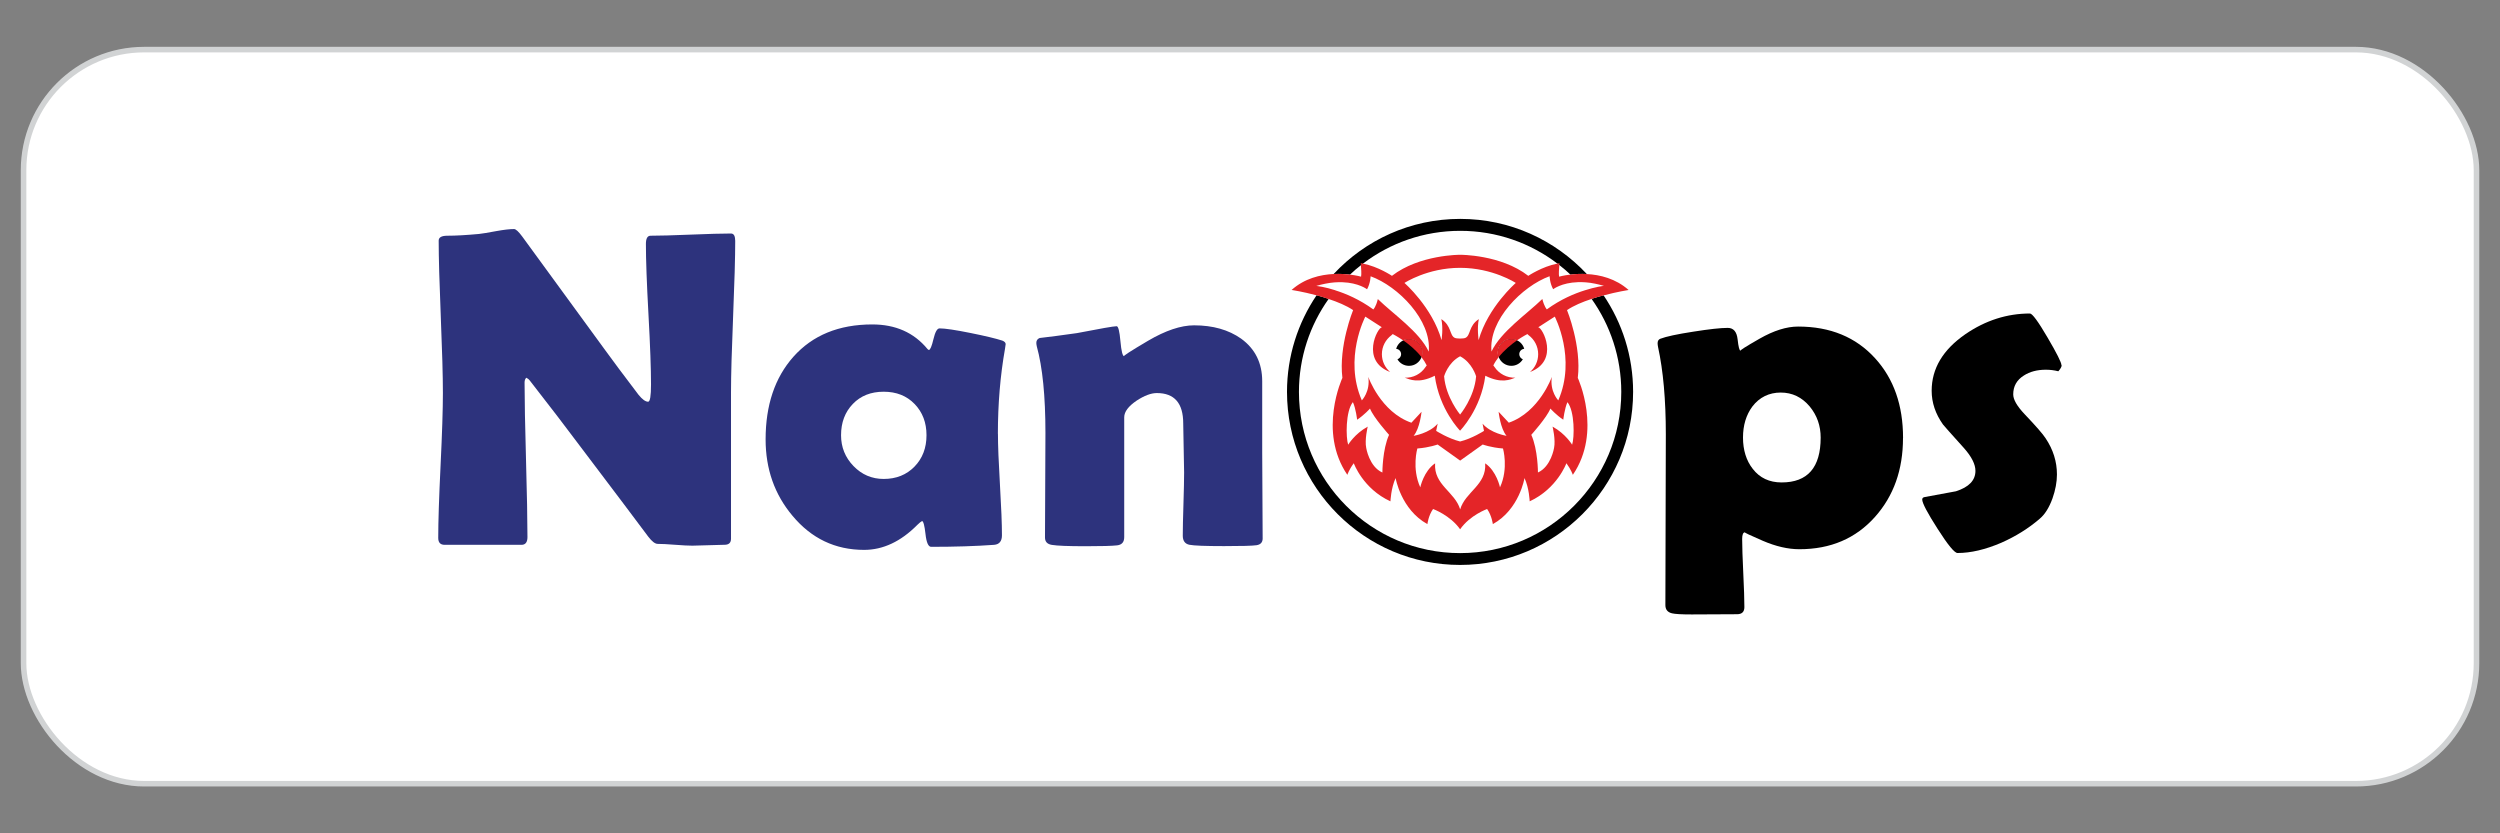
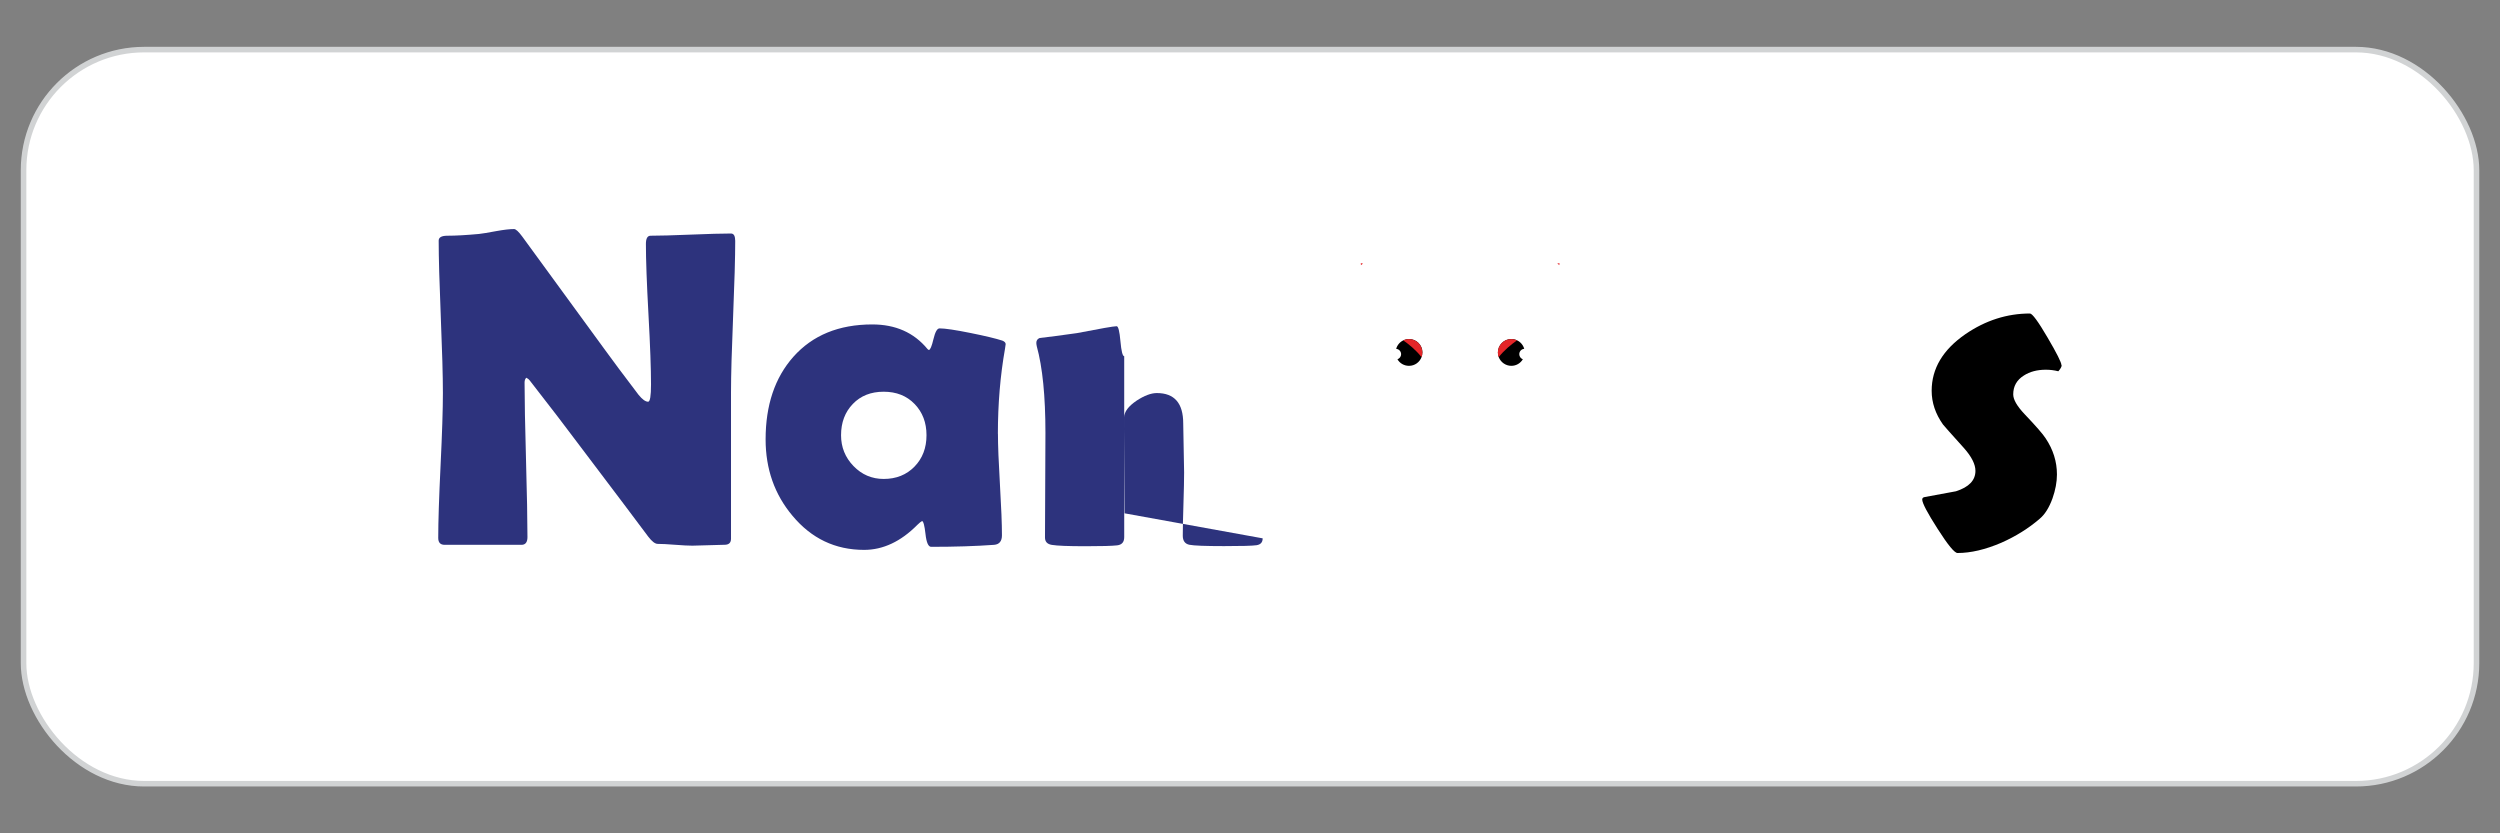
<svg xmlns="http://www.w3.org/2000/svg" id="Layer_2" width="450" height="150" viewBox="0 0 450 150">
  <rect x="0" y="0" width="450" height="150" fill="#808080" stroke="none" />
  <defs>
    <style>.cls-1,.cls-2{fill:#000;}.cls-1,.cls-2,.cls-3,.cls-4{stroke-width:0px;}.cls-2,.cls-4{fill-rule:evenodd;}.cls-3{fill:#2d337d;}.cls-5{fill:#fff;stroke:#d1d3d4;stroke-miterlimit:10;}.cls-4{fill:#e42528;}</style>
  </defs>
  <rect class="cls-5" x="4.24" y="8.93" width="441.53" height="132.14" rx="21.71" ry="21.71" />
  <path class="cls-3" d="M132.34,43.26c0,3.04-.13,7.6-.38,13.68s-.38,10.66-.38,13.72v26.32c0,.72-.39,1.08-1.16,1.08-.64,0-1.6.03-2.89.08-1.29.05-2.26.08-2.9.08-.69,0-1.73-.05-3.12-.16s-2.42-.16-3.12-.16c-.48,0-1.05-.44-1.72-1.32-1.92-2.58-6.23-8.31-12.94-17.17-1.84-2.47-4.63-6.12-8.39-10.94-.11-.16-.31-.32-.6-.48-.21.19-.32.48-.32.88,0,3.09.09,7.72.26,13.9.17,6.18.26,10.81.26,13.9,0,.93-.36,1.4-1.08,1.4h-13.82c-.77,0-1.16-.41-1.16-1.24,0-2.88.14-7.22.42-13.02.28-5.8.42-10.16.42-13.06,0-3.06-.13-7.64-.38-13.74-.25-6.1-.38-10.66-.38-13.7,0-.58.52-.88,1.56-.88,1.54,0,3.45-.11,5.71-.32.53-.05,1.58-.23,3.15-.52,1.33-.24,2.38-.36,3.15-.36.32,0,.81.45,1.48,1.36l14.9,20.41c1.33,1.84,3.34,4.53,6.03,8.07.67.82,1.24,1.24,1.72,1.24.35,0,.52-1.04.52-3.12,0-2.79-.15-7-.46-12.62-.31-5.62-.46-9.84-.46-12.66,0-.98.28-1.48.84-1.48,1.6,0,4.01-.07,7.23-.2,3.22-.13,5.63-.2,7.23-.2.51,0,.76.41.76,1.24Z" />
  <path class="cls-3" d="M179.63,78.09c0,2.05.12,5.1.36,9.15.24,4.05.36,7.08.36,9.11,0,1.06-.47,1.64-1.4,1.72-3.3.24-7.08.36-11.34.36-.51,0-.85-.76-1.02-2.3-.17-1.53-.38-2.31-.62-2.34-.21.11-.49.33-.84.68-2.98,3.01-6.18,4.51-9.59,4.51-5.19,0-9.49-2.05-12.9-6.15-3.22-3.83-4.83-8.41-4.83-13.74,0-6.15,1.66-11.1,4.99-14.86,3.46-3.89,8.2-5.83,14.22-5.83,4.18,0,7.48,1.47,9.9,4.39.11.13.2.2.28.2.24,0,.51-.64.82-1.94s.67-1.94,1.1-1.94c.98,0,2.86.28,5.63.84,2.63.53,4.53.99,5.67,1.36.4.16.6.37.6.64,0,.11-.04.39-.12.84-.85,4.82-1.28,9.92-1.28,15.3ZM166.77,78.33c0-2.26-.71-4.13-2.14-5.61-1.43-1.48-3.28-2.21-5.57-2.21s-4.14.73-5.55,2.2c-1.41,1.46-2.12,3.34-2.12,5.63,0,2.16.75,4.01,2.24,5.55,1.49,1.54,3.3,2.32,5.43,2.32,2.26,0,4.11-.74,5.55-2.22,1.44-1.48,2.16-3.36,2.16-5.65Z" />
-   <path class="cls-3" d="M227.28,96.9c0,.72-.37,1.13-1.12,1.24s-2.69.16-5.83.16c-3.35,0-5.43-.08-6.23-.24-.8-.16-1.2-.71-1.2-1.64,0-1.25.04-3.14.12-5.67.08-2.53.12-4.44.12-5.71,0-.98-.03-2.46-.08-4.41-.05-1.96-.08-3.43-.08-4.41,0-3.65-1.58-5.47-4.75-5.47-1.04,0-2.25.46-3.63,1.36-1.49,1.01-2.24,2.01-2.24,3v21.57c0,.88-.41,1.37-1.24,1.48-.93.11-2.84.16-5.71.16-3.12,0-5.14-.08-6.07-.24-.83-.13-1.24-.57-1.24-1.32,0-2.08.01-5.21.04-9.39.03-4.18.04-7.32.04-9.43,0-6.63-.52-11.83-1.56-15.62-.05-.24-.08-.44-.08-.6,0-.43.2-.72.6-.88,1.68-.19,3.91-.48,6.71-.88,4.23-.82,6.62-1.24,7.15-1.24.29,0,.52.9.68,2.7s.39,2.7.68,2.7c-.29,0,1.14-.92,4.29-2.78,3.15-1.85,5.92-2.78,8.29-2.78,3.38,0,6.2.8,8.47,2.4,2.53,1.84,3.79,4.39,3.79,7.67v12.74c0,1.73.01,4.32.04,7.77.03,3.45.04,6.04.04,7.77Z" />
-   <path class="cls-1" d="M342.54,78.85c0,5.7-1.68,10.42-5.03,14.18-3.46,3.89-8,5.83-13.62,5.83-2.05,0-4.25-.51-6.59-1.52-2.34-1.01-3.41-1.52-3.19-1.52-.35,0-.52.4-.52,1.2,0,1.36.07,3.4.2,6.13s.2,4.77.2,6.13c0,.85-.44,1.28-1.32,1.28l-8.15.04c-1.84,0-3.02-.07-3.55-.2-.8-.19-1.2-.68-1.2-1.48l.08-30.76c0-6.2-.47-11.43-1.4-15.7-.05-.26-.08-.49-.08-.68,0-.4.16-.67.48-.8,1.04-.4,3.02-.83,5.95-1.28,2.85-.45,4.91-.68,6.19-.68,1.04,0,1.63.69,1.78,2.06.15,1.37.33,2.06.54,2.06-.26,0,.87-.72,3.42-2.18,2.54-1.45,4.85-2.18,6.93-2.18,5.78,0,10.4,1.9,13.86,5.71,3.36,3.68,5.03,8.46,5.03,14.34ZM327.72,78.77c0-2.13-.65-3.99-1.96-5.59-1.41-1.68-3.15-2.52-5.23-2.52s-3.83.84-5.11,2.52c-1.12,1.52-1.68,3.38-1.68,5.59s.58,4.14,1.76,5.63c1.25,1.62,2.98,2.44,5.19,2.44,4.69,0,7.03-2.69,7.03-8.07Z" />
+   <path class="cls-3" d="M227.28,96.9c0,.72-.37,1.13-1.12,1.24s-2.69.16-5.83.16c-3.35,0-5.43-.08-6.23-.24-.8-.16-1.2-.71-1.2-1.64,0-1.25.04-3.14.12-5.67.08-2.53.12-4.44.12-5.71,0-.98-.03-2.46-.08-4.41-.05-1.96-.08-3.43-.08-4.41,0-3.65-1.58-5.47-4.75-5.47-1.04,0-2.25.46-3.63,1.36-1.49,1.01-2.24,2.01-2.24,3v21.57c0,.88-.41,1.37-1.24,1.48-.93.11-2.84.16-5.71.16-3.12,0-5.14-.08-6.07-.24-.83-.13-1.24-.57-1.24-1.32,0-2.08.01-5.21.04-9.39.03-4.18.04-7.32.04-9.43,0-6.63-.52-11.83-1.56-15.62-.05-.24-.08-.44-.08-.6,0-.43.2-.72.6-.88,1.68-.19,3.91-.48,6.71-.88,4.23-.82,6.62-1.24,7.15-1.24.29,0,.52.9.68,2.7s.39,2.7.68,2.7v12.74c0,1.73.01,4.32.04,7.77.03,3.45.04,6.04.04,7.77Z" />
  <path class="cls-1" d="M371.1,65.75c0,.26-.2.63-.6,1.08-.75-.19-1.49-.28-2.24-.28-1.57,0-2.89.35-3.96,1.04-1.28.8-1.92,1.93-1.92,3.4,0,.93.68,2.11,2.04,3.55,2.05,2.15,3.32,3.61,3.79,4.35,1.36,2.03,2.04,4.2,2.04,6.51,0,1.36-.27,2.8-.8,4.31-.61,1.68-1.38,2.9-2.32,3.68-1.97,1.7-4.27,3.14-6.91,4.31-2.85,1.22-5.47,1.84-7.87,1.84-.53,0-1.73-1.45-3.57-4.34-1.85-2.89-2.78-4.65-2.78-5.29,0-.24.15-.39.44-.44,1.86-.35,3.74-.69,5.63-1.04,2.34-.75,3.51-1.97,3.51-3.68,0-1.17-.68-2.53-2.04-4.07-2.42-2.69-3.69-4.11-3.8-4.27-1.36-1.92-2.04-3.94-2.04-6.07,0-4,2.02-7.39,6.07-10.19,3.62-2.48,7.5-3.72,11.62-3.72.42,0,1.48,1.43,3.15,4.29,1.68,2.86,2.52,4.53,2.52,5.01Z" />
-   <path class="cls-1" d="M262.83,39.4c-8.98,0-17.08,3.82-22.77,9.92,1.12-.05,2.13.01,2.94.11.63-.61,1.29-1.17,1.98-1.7.12-.11.25-.2.37-.29,4.87-3.7,10.93-5.89,17.49-5.89s12.62,2.19,17.49,5.89c.12.09.25.18.37.29.69.53,1.34,1.09,1.98,1.7.82-.11,1.83-.16,2.94-.11-5.69-6.09-13.79-9.92-22.77-9.92ZM288.65,53.15c-.7.18-1.44.4-2.17.64,3.37,4.74,5.35,10.53,5.35,16.76,0,16-13.01,29.01-29.01,29.01s-29.01-13.01-29.01-29.01c0-6.23,1.98-12.02,5.35-16.75-.73-.25-1.47-.46-2.17-.66-3.36,4.97-5.33,10.96-5.33,17.4,0,17.18,13.98,31.15,31.15,31.15s31.15-13.98,31.15-31.15c0-6.45-1.97-12.43-5.33-17.4Z" />
  <path class="cls-2" d="M256.03,63.44c0,.3-.05.58-.15.84-.34.91-1.22,1.57-2.26,1.57-.89,0-1.67-.47-2.08-1.18.38-.14.66-.49.66-.91,0-.52-.4-.93-.89-.97.19-.68.67-1.24,1.29-1.53.31-.15.67-.24,1.03-.24,1.33,0,2.41,1.09,2.41,2.42Z" />
  <path class="cls-2" d="M274.11,64.67c-.42.71-1.19,1.18-2.07,1.18-1.03,0-1.92-.66-2.27-1.57-.1-.26-.15-.54-.15-.84,0-1.33,1.09-2.42,2.42-2.42.37,0,.72.09,1.03.24.62.29,1.1.85,1.29,1.53-.5.03-.89.45-.89.97,0,.42.27.77.64.91Z" />
  <path class="cls-4" d="M280.31,47.44c.12.09.25.18.37.29.01-.23.03-.37.03-.37-.13.02-.27.04-.4.08ZM272.03,61.03c-1.33,0-2.42,1.09-2.42,2.42,0,.3.05.58.15.84,1-1.27,2.27-2.3,3.3-3.02-.31-.15-.67-.24-1.03-.24ZM253.62,61.03c-.37,0-.72.09-1.03.24,1.03.72,2.3,1.75,3.29,3.02.1-.26.15-.54.15-.84,0-1.33-1.07-2.42-2.41-2.42ZM244.94,47.36s.02.14.03.37c.12-.11.25-.2.37-.29-.13-.03-.27-.05-.4-.08Z" />
-   <path class="cls-4" d="M285.6,49.32c-1.12-.05-2.13,0-2.94.11-1.24.14-2.02.37-2.02.37-.1-.45-.01-1.5.04-2.06-.12-.11-.25-.2-.37-.29-2.75.54-5.22,2.2-5.22,2.2-4.95-3.84-12.27-3.79-12.27-3.79,0,0-7.32-.04-12.27,3.79,0,0-2.47-1.67-5.22-2.2-.12.09-.25.18-.37.29.05.56.13,1.61.03,2.06,0,0-.78-.23-2.01-.37-.82-.1-1.83-.16-2.94-.11-2.37.12-5.21.78-7.55,2.87,0,0,2.03.31,4.5.97.7.19,1.44.41,2.17.66,1.6.53,3.2,1.19,4.4,2,0,0-2.63,6.42-1.93,12.2,0,0-4.46,9.59.89,17.45,0,0,.31-.95,1.16-2.09,0,0,1.64,4.59,6.6,6.86,0,0,.09-2.36.93-4.19,0,0,.95,5.66,5.72,8.29,0,0,.17-1.51,1.02-2.72,0,0,3.08,1.11,4.87,3.65,1.78-2.55,4.86-3.65,4.86-3.65.85,1.2,1.03,2.72,1.03,2.72,4.77-2.63,5.7-8.29,5.7-8.29.85,1.83.93,4.19.93,4.19,4.95-2.28,6.61-6.86,6.61-6.86.85,1.15,1.16,2.09,1.16,2.09,5.35-7.85.89-17.45.89-17.45.7-5.78-1.94-12.2-1.94-12.2,1.2-.81,2.8-1.48,4.42-2.01.73-.25,1.47-.46,2.17-.64,2.47-.66,4.5-.97,4.5-.97-2.33-2.07-5.17-2.75-7.55-2.87ZM262.83,48.21c5.87,0,10.01,2.72,10.01,2.72,0,0-5,4.34-6.69,10.29,0,0-.31-2.17.04-3.78-1.86,1.21-1.44,2.94-2.42,3.38-.17.08-.56.12-.95.12s-.78-.04-.95-.12c-.98-.44-.56-2.17-2.43-3.38.37,1.61.04,3.78.04,3.78-1.69-5.95-6.68-10.29-6.68-10.29,0,0,4.15-2.72,10.01-2.72ZM265.7,67.74c-.31,3.79-2.88,6.88-2.88,6.88,0,0-2.57-3.08-2.88-6.88,0,0,.67-2.45,2.88-3.61,2.2,1.16,2.88,3.61,2.88,3.61ZM240.36,52.25c-.91-.3-1.7-.48-2.28-.6-.73-.14-1.15-.18-1.15-.18.56-.17,1.1-.3,1.6-.4,1.17-.24,2.2-.3,3.09-.27,2.95.1,4.45,1.27,4.45,1.27.61-1.09.64-2.34.64-2.34,4.93,1.78,11.02,7.91,10.46,13.56-1.69-3.59-6.34-6.71-9.16-9.46-.33,1.42-.81,1.87-.81,1.87-2.47-1.8-4.95-2.85-6.85-3.44ZM248.82,85.05c-2.37-1.06-2.9-4.42-2.9-4.42-.31-1.47.27-3.84.27-3.84-2.36,1.3-3.52,3.26-3.52,3.26-.43-1.25-.48-6.05.85-7.67.54,1.16.76,3.17.76,3.17,1.29-.85,2.32-2.01,2.32-2.01.62,1.61,3.43,4.73,3.43,4.73-1.2,2.63-1.2,6.78-1.2,6.78ZM270,87.72s-.62-2.94-2.67-4.32c.29,3.89-3.57,5.11-4.5,8.29-.95-3.18-4.79-4.4-4.51-8.29-2.05,1.38-2.67,4.32-2.67,4.32-1.56-3.43-.53-6.99-.53-6.99,2.22-.18,3.65-.72,3.65-.72l4.06,2.9,4.06-2.9s1.42.54,3.65.72c0,0,1.03,3.57-.54,6.99ZM271.59,76.09l-1.84-1.97s.31,3.03,1.43,4.33c0,0-2.85-.45-4.32-2.19l.26,1.3s-2.14,1.38-4.3,1.91c-2.17-.54-4.31-1.91-4.31-1.91l.27-1.3c-1.47,1.74-4.33,2.19-4.33,2.19,1.12-1.3,1.43-4.33,1.43-4.33l-1.83,1.97c-5.53-1.92-7.76-8.25-7.76-8.25.4,2.63-1.16,4.23-1.16,4.23-3.31-7.58.63-15.08.63-15.08l2.98,1.92c-.77,0-3.9,6.02,1.48,8.05-.9-.77-1.48-1.92-1.48-3.21,0-1.4.69-2.64,1.74-3.42.06-.06.14-.14.21-.2,0,0,.82.41,1.88,1.14.31-.15.67-.24,1.03-.24,1.33,0,2.41,1.09,2.41,2.42,0,.3-.05.58-.15.84.37.46.69.96.95,1.48-.06.1-.13.18-.2.27-.83,1.27-2.25,2.01-3.76,1.94.87.31,2.48,1.13,5.41-.35.82,6.12,4.55,9.89,4.55,9.89,0,0,3.74-3.77,4.55-9.89,2.93,1.48,4.54.67,5.4.35-1.5.06-2.93-.68-3.76-1.94-.06-.09-.14-.17-.2-.27.26-.53.59-1.02.95-1.48-.1-.26-.15-.54-.15-.84,0-1.33,1.09-2.42,2.42-2.42.37,0,.72.09,1.03.24,1.06-.73,1.88-1.14,1.88-1.14.08.06.14.14.21.2,1.05.77,1.73,2.02,1.73,3.42,0,1.29-.57,2.44-1.47,3.21,5.38-2.03,2.25-8.05,1.48-8.05l2.98-1.92s3.93,7.5.63,15.08c0,0-1.56-1.6-1.16-4.23,0,0-2.23,6.33-7.76,8.25ZM282.13,72.38c1.34,1.62,1.28,6.42.85,7.67,0,0-1.16-1.96-3.52-3.26,0,0,.58,2.36.27,3.84,0,0-.53,3.35-2.9,4.42,0,0,0-4.15-1.2-6.78,0,0,2.81-3.12,3.44-4.73,0,0,1.03,1.16,2.32,2.01,0,0,.23-2.01.75-3.17ZM287.57,51.65c-.58.12-1.36.3-2.28.6-1.9.59-4.38,1.63-6.86,3.44,0,0-.46-.45-.81-1.87-2.83,2.75-7.47,5.88-9.15,9.46-.57-5.65,5.53-11.77,10.46-13.56,0,0,.03,1.26.64,2.34,0,0,1.48-1.17,4.45-1.27.89-.03,1.92.03,3.09.27.5.1,1.04.24,1.6.4,0,0-.42.04-1.15.18Z" />
</svg>